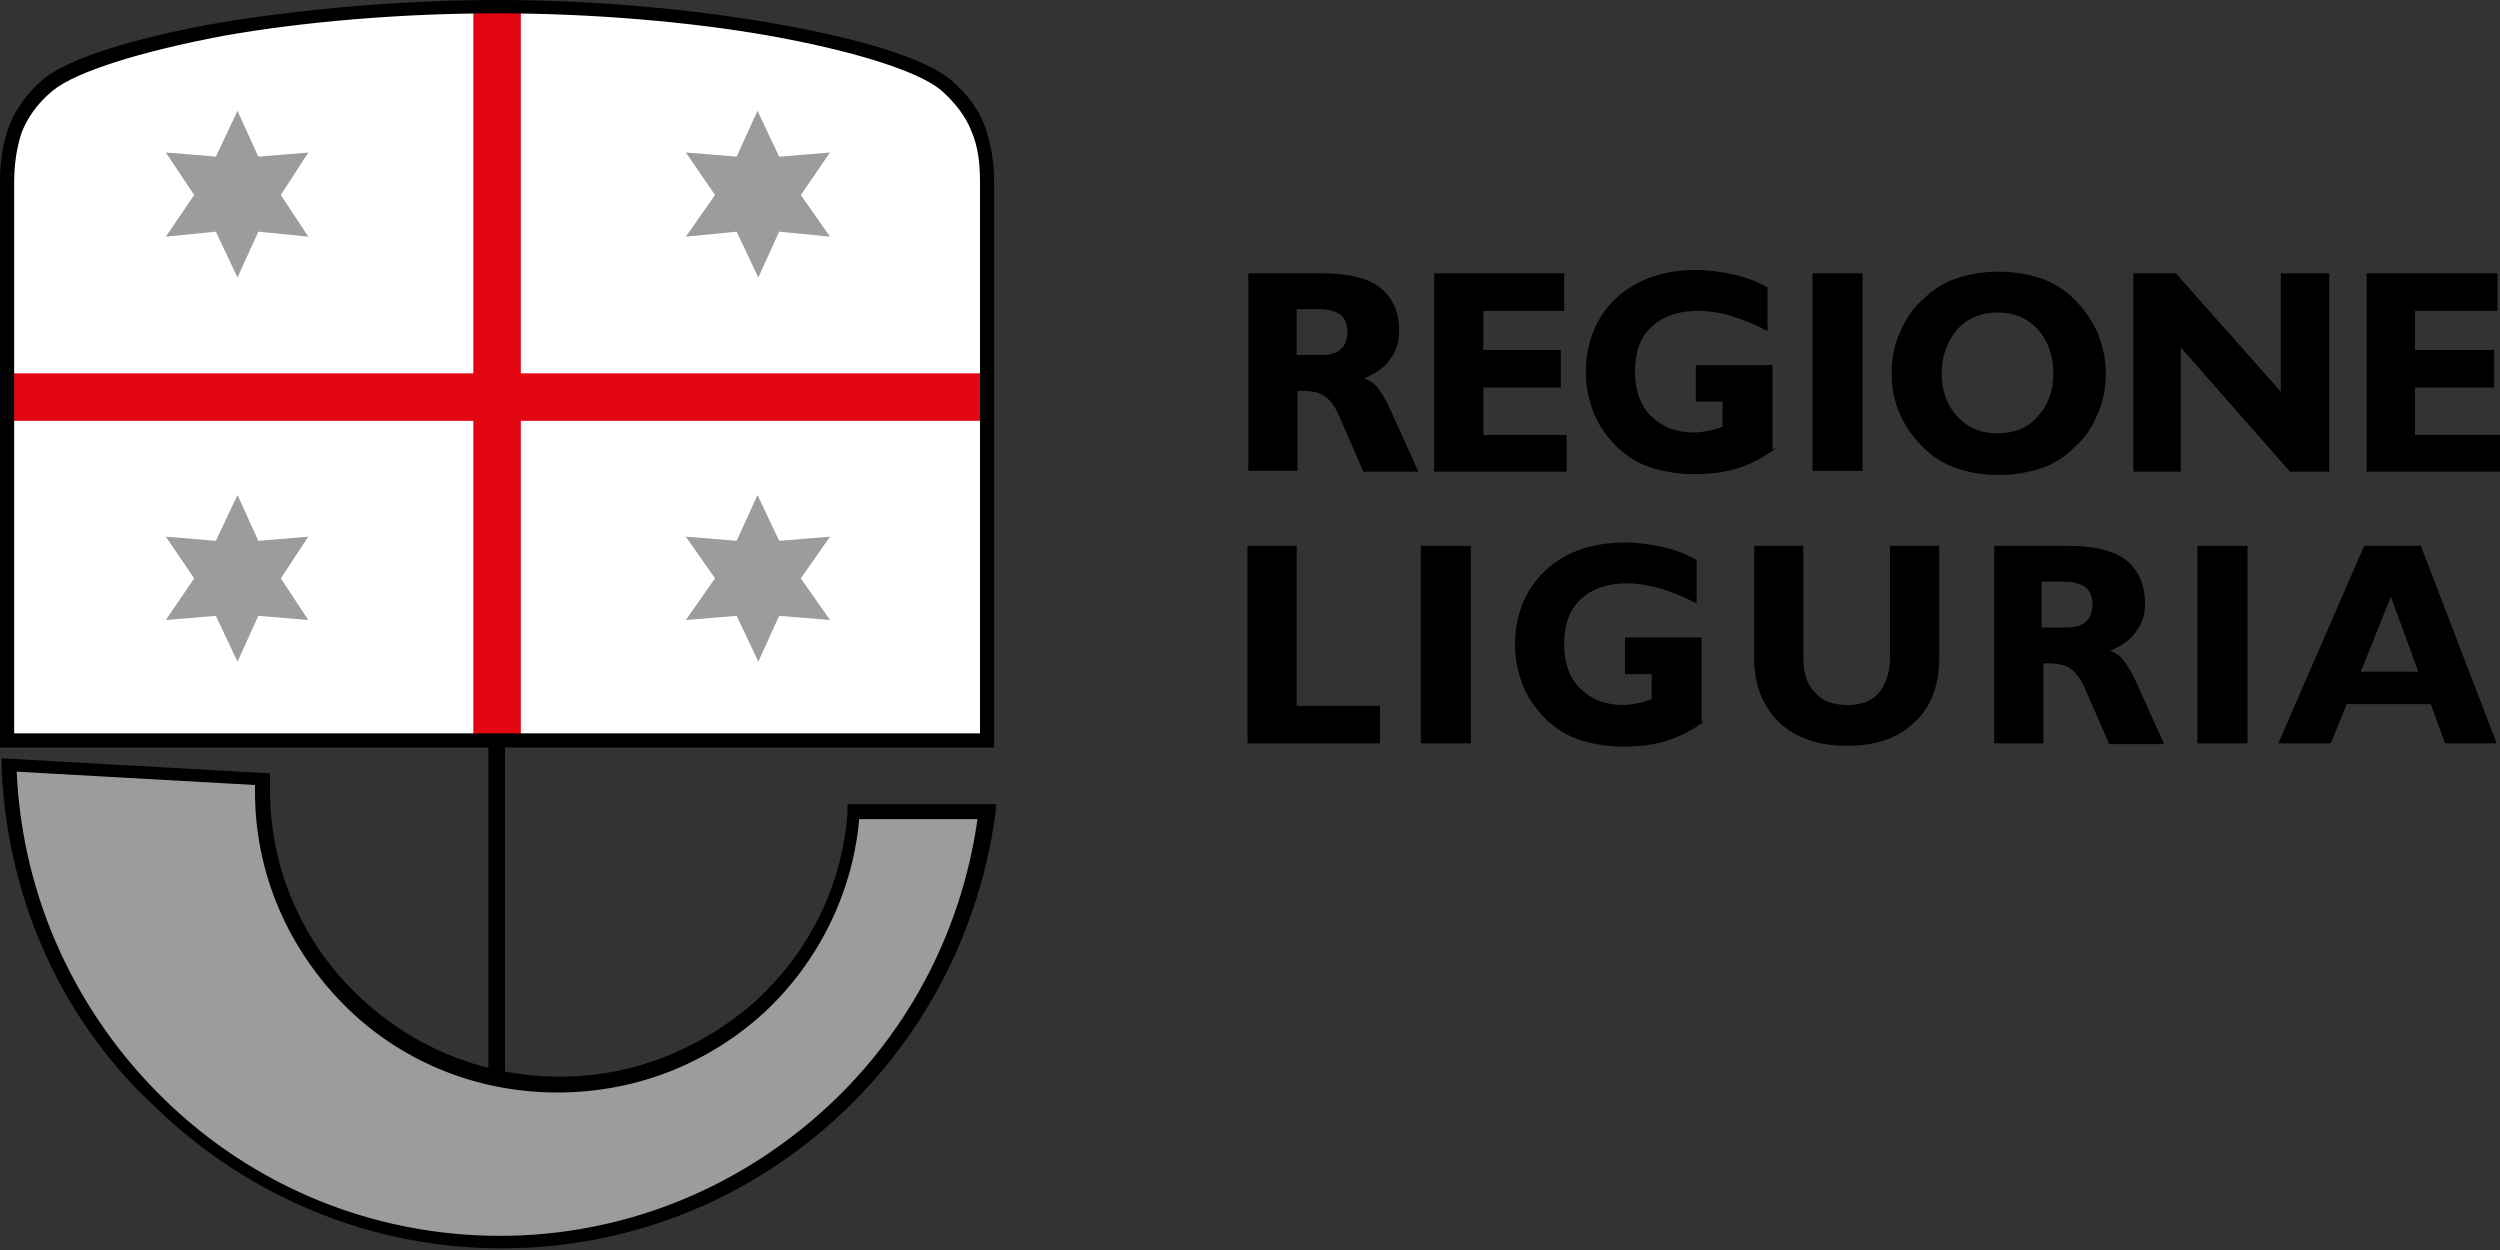
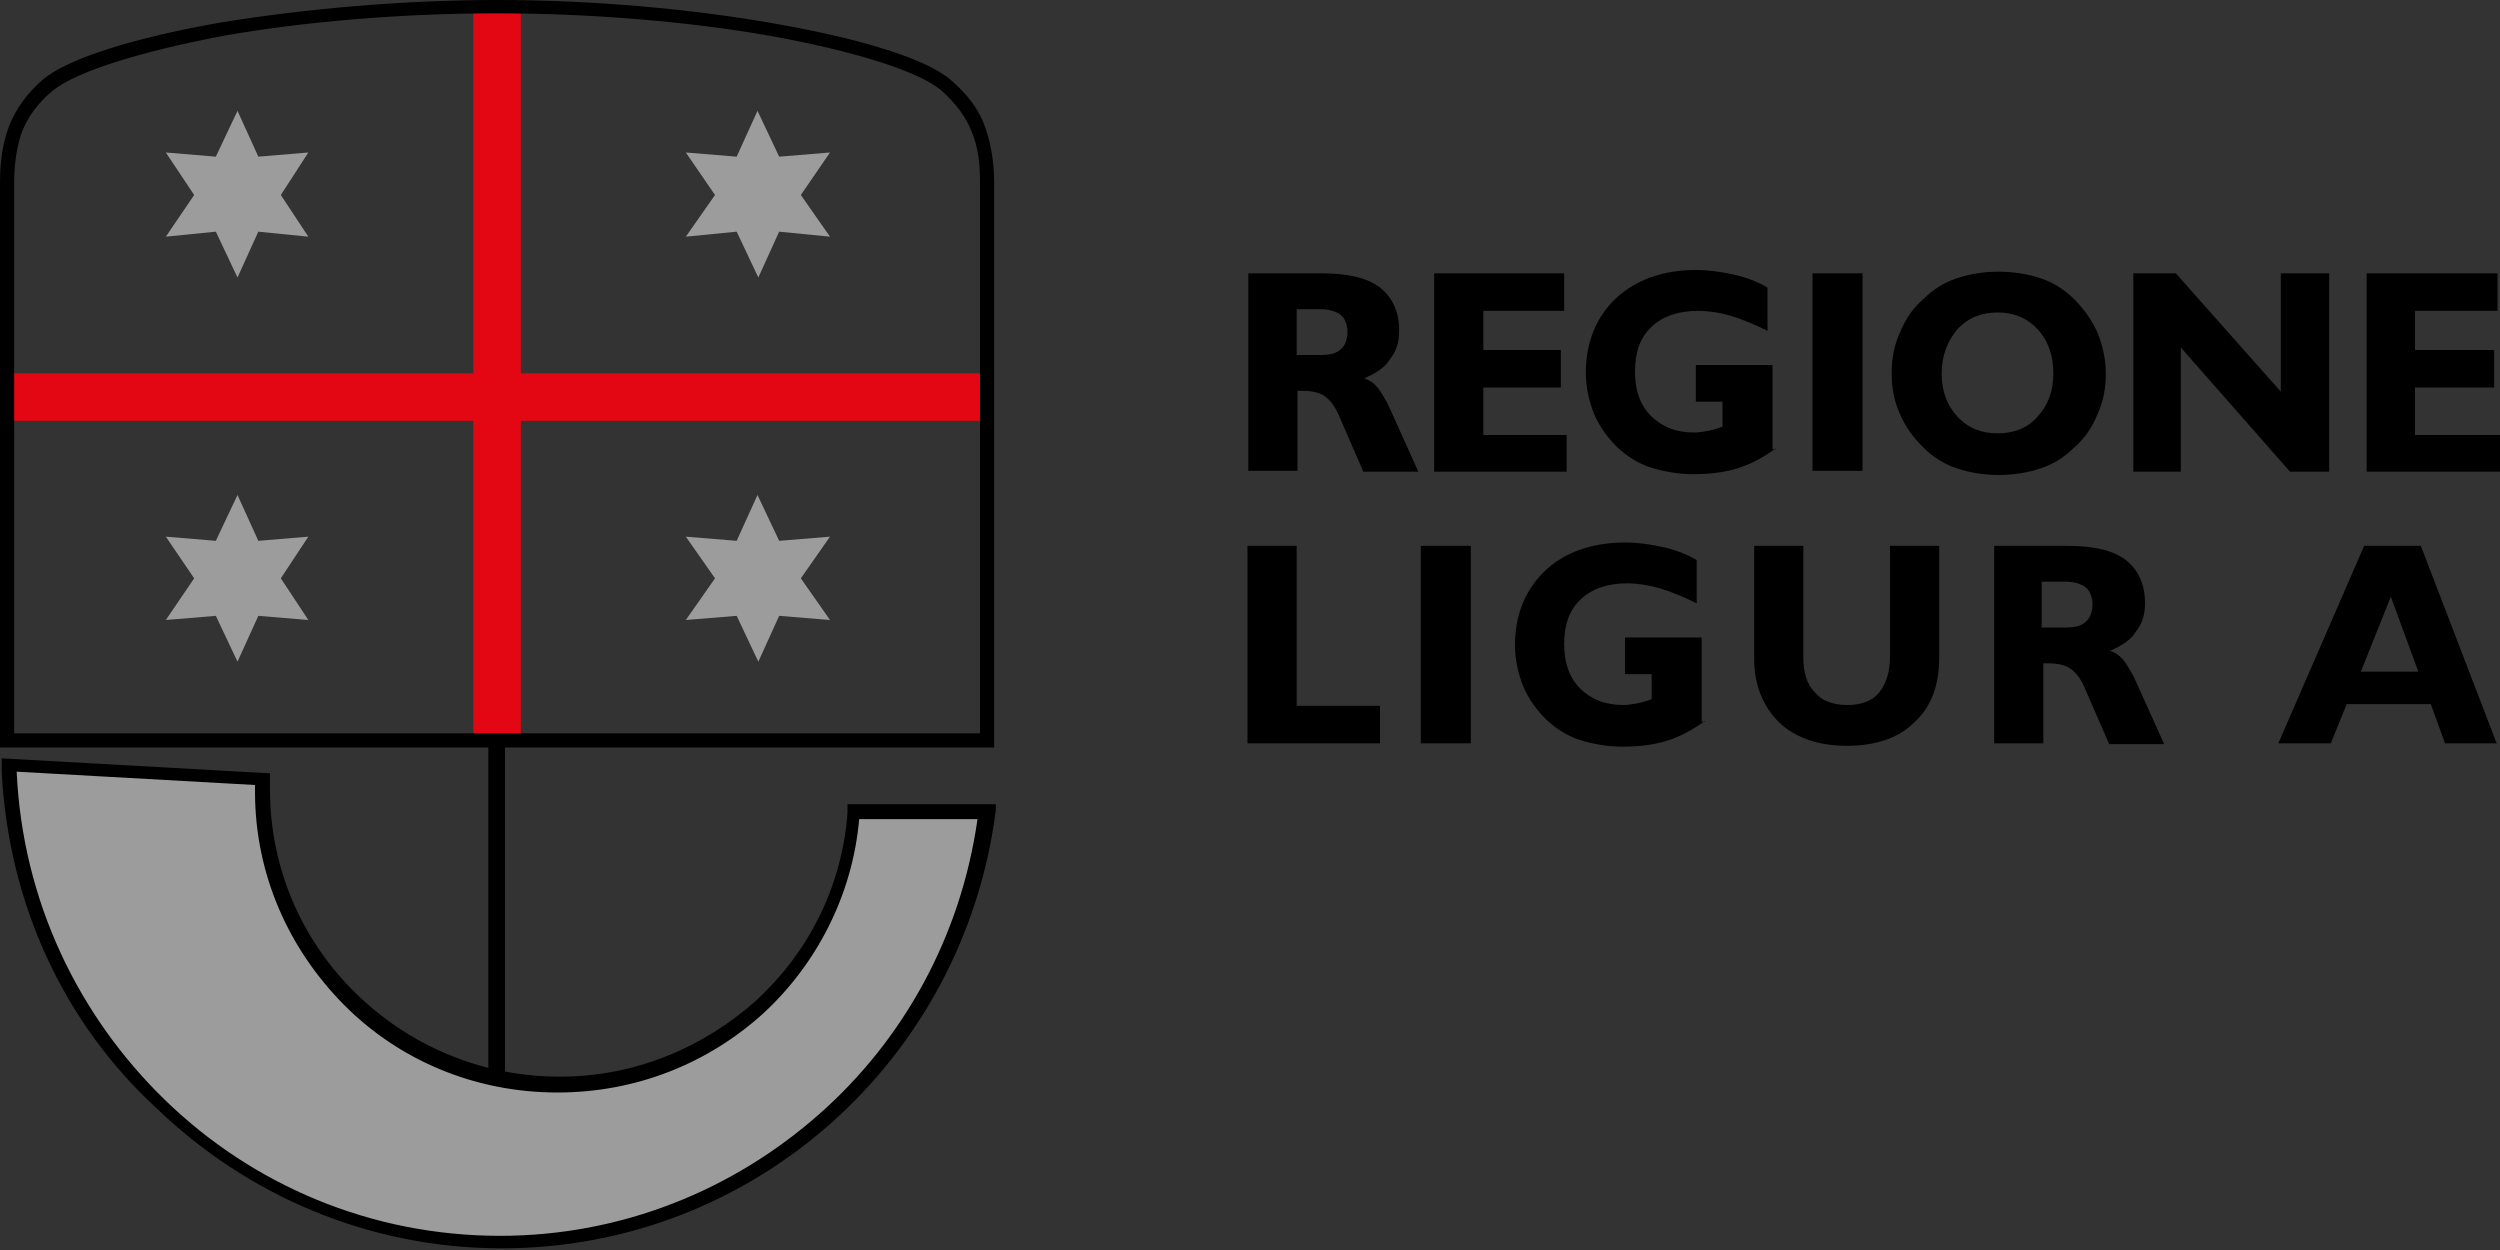
<svg xmlns="http://www.w3.org/2000/svg" version="1.1" id="Livello_1" x="0px" y="0px" viewBox="0 0 300 150" style="enable-background:new 0 0 300 150;" xml:space="preserve">
  <rect x="0" y="0" width="300" height="150" fill="#333333" stroke="none" />
  <style type="text/css"> .st0{fill-rule:evenodd;clip-rule:evenodd;fill:#FFFFFF;} .st1{fill-rule:evenodd;clip-rule:evenodd;fill:#E30613;} .st2{fill-rule:evenodd;clip-rule:evenodd;fill:#9D9C9C;} .st3{fill-rule:evenodd;clip-rule:evenodd;} </style>
  <g>
-     <path class="st0" d="M0.5,88V23.1l0,0v-1.2c0-1.2,0.1-2.3,0.2-3.4c0.2-1.1,0.4-2.1,0.8-3.2c0.4-1,0.8-1.9,1.6-2.9 c0.6-0.8,1.5-1.8,2.4-2.5c1.5-1.3,4.2-2.4,7.8-3.6c3.6-1.1,8-2.1,13.2-3.1c5-0.8,10.6-1.6,16.4-2.1l0,0c5.4-0.4,11-0.7,16.6-0.6 c5.6,0,11.2,0.2,16.6,0.6l0,0c5.8,0.5,11.3,1.2,16.4,2.1s9.6,2,13.2,3.1c3.6,1.2,6.3,2.3,7.8,3.6c1,0.8,1.8,1.7,2.4,2.5 c0.6,1,1.2,1.8,1.6,2.9c0.4,1,0.6,2,0.8,3.2c0.1,1.1,0.2,2.2,0.2,3.4v1.2l0,0V88v1.2h-1.2H53.5h-1.2H1.7H0.5V88z" />
    <rect x="56.8" y="0.8" class="st1" width="5.7" height="87.9" />
    <rect x="0.6" y="44.8" class="st1" width="117.7" height="5.7" />
    <path class="st2" d="M2,91.5L30.7,93l1.1,0.1v1.2v0.2v0.5c0,4.8,1,9.3,2.6,13.4c1.8,4.2,4.4,8.2,7.6,11.4c3.3,3.3,7.1,5.8,11.4,7.6 c3.9,1.6,8.3,2.5,12.7,2.6h0.7c4.6,0,8.8-0.8,12.8-2.4c4.1-1.6,7.8-3.9,11-6.9c3.2-2.9,5.8-6.4,7.7-10.3c1.9-3.8,3.1-7.9,3.5-12.3 l0.1-1.1h1.1h14.4h1.4l-0.3,1.2c-1.1,7.1-3.3,13.8-6.6,19.8c-3.4,6.2-7.7,11.8-12.9,16.3c-5.3,4.8-11.5,8.5-18.2,11 c-6.6,2.4-13.5,3.8-20.8,3.8c-7.8,0-15.2-1.5-22.1-4.3c-7.1-2.9-13.4-7.1-18.9-12.3c-5.4-5.2-9.7-11.4-12.9-18.3 c-3.1-6.7-4.9-14.1-5.2-21.8l-0.1-1.3L2,91.5z" />
    <path class="st3" d="M1.7,21.9L1.7,21.9V88h50.7h65.2V21.9l0,0c0-2.2-0.2-4.2-1-6.1c-0.7-1.8-1.9-3.4-3.7-5 c-2.8-2.3-10.5-4.7-20.5-6.5C82.8,2.6,71,1.6,59.6,1.6S36.4,2.6,26.8,4.3C16.8,6.2,9.1,8.6,6.3,10.9c-1.8,1.5-3,3.2-3.7,5 C2,17.7,1.7,19.7,1.7,21.9 M0,21.9L0,21.9c0-2.4,0.3-4.7,1.1-6.8c0.8-2,2.1-3.9,4.1-5.6c3-2.5,11-5,21.3-6.8 C36.3,1.1,48.1,0,59.7,0s23.4,1.1,33.1,2.8c10.3,1.8,18.3,4.2,21.3,6.8c2,1.7,3.4,3.6,4.1,5.6c0.7,2,1.1,4.2,1.1,6.8l0,0v67.7l0,0 l0,0H66.9H0l0,0V21.9z" />
    <polygon class="st2" points="90.9,59.4 88.4,64.9 82.3,64.4 85.8,69.4 82.3,74.4 88.4,73.9 91,79.4 93.5,73.9 99.6,74.4 96.1,69.4 99.6,64.4 93.5,64.9 " />
    <polygon class="st2" points="28.5,59.4 25.9,64.9 19.9,64.4 23.3,69.4 19.9,74.4 25.9,73.9 28.5,79.4 31,73.9 37,74.4 33.7,69.4 37,64.4 31,64.9 " />
    <polygon class="st2" points="90.9,13.3 88.4,18.8 82.3,18.3 85.8,23.4 82.3,28.4 88.4,27.8 91,33.3 93.5,27.8 99.6,28.4 96.1,23.4 99.6,18.3 93.5,18.8 " />
    <polygon class="st2" points="28.5,13.3 25.9,18.8 19.9,18.3 23.3,23.4 19.9,28.4 25.9,27.8 28.5,33.3 31,27.8 37,28.4 33.7,23.4 37,18.3 31,18.8 " />
    <rect x="58.6" y="88.9" class="st3" width="2" height="40.8" />
    <path class="st3" d="M30.6,94.2L2,92.6c0.7,15.5,7.4,29.3,17.8,39.4c10.5,10.2,24.7,16.3,40.2,16.3c14.6,0,28-5.5,38.3-14.6 c10.1-8.9,17-21.3,19-35.4h-14.2c-0.8,9.2-5.2,17.5-11.5,23.3c-6.5,5.9-15.1,9.5-24.7,9.5l0,0c-10.1,0-19.2-4-25.7-10.6 S30.6,105,30.6,95l0,0C30.6,94.8,30.6,94.5,30.6,94.2 M32.4,92.8v0.4c0,0.3,0,0.6,0,0.8s0,0.5,0,0.8l0,0c0,9.5,3.9,18.1,10.2,24.3 s14.9,10.1,24.6,10.1l0,0c9,0,17.2-3.5,23.5-9.1c6.2-5.7,10.3-13.5,11-22.5v-1.1h17.8v0.7l0,0l0,0c-1.9,15-9.2,28.2-19.8,37.6 s-24.4,15-39.5,15c-16,0-30.6-6.4-41.4-16.8C7.8,122.9,1,108.6,0.2,92.5l0,0V91L32.4,92.8z" />
    <path d="M149.8,56.6V32.8h8.7c3.2,0,5.5,0.5,7.1,1.7c1.5,1.2,2.3,2.9,2.3,5.2c0,1.3-0.3,2.4-1.1,3.4c-0.6,1-1.7,1.7-3.1,2.3 c0.6,0.2,1.1,0.5,1.6,1.1c0.4,0.5,0.8,1.2,1.2,1.9l3.7,8.2h-6.6l-3-6.9c-0.5-1.1-1.1-1.8-1.7-2.2c-0.6-0.4-1.5-0.6-2.6-0.6 c-0.1,0-0.2,0-0.3,0s-0.2,0-0.3,0v9.6h-5.9V56.6z M158.5,42.6c1.1,0,1.9-0.2,2.4-0.7c0.5-0.4,0.8-1.2,0.8-2.1c0-0.8-0.3-1.6-0.8-2 s-1.4-0.7-2.4-0.7h-2.9v5.5h2.9V42.6z" />
    <polygon points="172.1,56.6 172.1,32.8 187.7,32.8 187.7,37.3 178,37.3 178,42 187.3,42 187.3,46.5 178,46.5 178,52.2 188,52.2 188,56.6 " />
    <path d="M213.1,53.8c-1.5,1.1-3,1.9-4.6,2.4c-1.6,0.5-3.4,0.7-5.3,0.7c-1.8,0-3.5-0.3-5.1-0.8c-1.6-0.5-2.9-1.4-4-2.4 c-1.2-1.2-2.1-2.4-2.8-4c-0.6-1.5-1-3.2-1-5c0-3.7,1.3-6.7,3.6-8.9c2.4-2.2,5.6-3.4,9.6-3.4c1.5,0,2.9,0.2,4.3,0.5 c1.5,0.3,2.9,0.8,4.3,1.6v5.2c-1.6-0.8-3.1-1.4-4.4-1.8s-2.8-0.6-3.9-0.6c-2.3,0-4.2,0.6-5.6,1.9c-1.4,1.3-2,3.1-2,5.4 c0,2.2,0.6,4,1.9,5.3s3,2,5.2,2c0.5,0,1.2-0.1,1.7-0.2c0.5-0.1,1.2-0.3,1.7-0.5v-3h-3.2v-4.4h9.2v10.1H213.1z" />
    <rect x="217.5" y="32.8" width="6" height="23.7" />
    <path d="M227,44.8c0-1.8,0.3-3.4,1-4.9c0.6-1.5,1.5-2.9,2.8-4c1.2-1.2,2.5-2,4-2.5c1.5-0.5,3.2-0.8,5-0.8c1.9,0,3.6,0.3,5.1,0.8 c1.5,0.5,2.9,1.4,4,2.5c1.2,1.2,2.1,2.5,2.8,4c0.6,1.5,1,3.2,1,4.9c0,1.8-0.3,3.4-1,4.9c-0.6,1.5-1.5,2.9-2.8,4 c-1.2,1.2-2.5,2-4,2.5c-1.5,0.5-3.2,0.8-5.1,0.8c-1.8,0-3.5-0.3-5-0.8c-1.5-0.5-2.9-1.4-4-2.5c-1.2-1.2-2.1-2.4-2.8-4 C227.3,48.2,227,46.5,227,44.8 M233,44.8c0,2.1,0.6,3.8,1.9,5.2c1.3,1.4,2.9,2,4.8,2s3.6-0.6,4.8-2c1.3-1.4,1.9-3.1,1.9-5.2 s-0.6-3.9-1.9-5.3c-1.3-1.4-2.9-2-4.8-2s-3.5,0.6-4.8,2C233.7,40.9,233,42.7,233,44.8z" />
    <polygon points="261.7,41.7 261.7,56.6 256,56.6 256,32.8 261.1,32.8 273.7,47 273.7,32.8 279.5,32.8 279.5,56.6 274.8,56.6 " />
    <polygon points="284,56.6 284,32.8 299.7,32.8 299.7,37.3 289.8,37.3 289.8,42 299.3,42 299.3,46.5 289.8,46.5 289.8,52.2 300,52.2 300,56.6 " />
    <polygon points="149.7,89.2 149.7,65.5 155.6,65.5 155.6,84.7 165.6,84.7 165.6,89.2 " />
    <rect x="170.5" y="65.5" width="6" height="23.7" />
    <path d="M204.6,86.5c-1.5,1.1-3,1.9-4.6,2.4s-3.4,0.7-5.3,0.7c-1.8,0-3.5-0.3-5.1-0.8c-1.6-0.5-2.9-1.4-4-2.4 c-1.2-1.2-2.1-2.4-2.8-4c-0.6-1.5-1-3.2-1-5c0-3.7,1.3-6.7,3.6-8.9c2.3-2.2,5.6-3.4,9.6-3.4c1.5,0,2.9,0.2,4.3,0.5 c1.5,0.3,2.9,0.8,4.3,1.6v5.2c-1.6-0.8-3.1-1.4-4.4-1.8c-1.4-0.4-2.8-0.6-3.9-0.6c-2.3,0-4.2,0.6-5.6,1.9c-1.4,1.3-2,3.1-2,5.4 c0,2.2,0.6,4,1.9,5.3s3,2,5.2,2c0.5,0,1.2-0.1,1.7-0.2c0.5-0.1,1.2-0.3,1.7-0.5v-3h-3.2v-4.4h9.2v10.1H204.6z" />
    <path d="M232.7,65.5v13.5c0,3.3-1,5.9-3,7.7c-1.9,1.9-4.7,2.8-8.1,2.8s-6.2-1-8.1-2.8c-1.9-1.9-3-4.4-3-7.7V65.5h5.9v13.3 c0,1.9,0.4,3.3,1.4,4.3c0.8,1,2.2,1.5,3.9,1.5c1.7,0,3-0.5,3.8-1.5c0.8-1,1.3-2.4,1.3-4.3V65.5H232.7z" />
    <path d="M239.3,89.2V65.5h8.7c3.2,0,5.5,0.5,7.1,1.7c1.5,1.2,2.3,2.9,2.3,5.2c0,1.3-0.3,2.4-1.1,3.4c-0.6,1-1.7,1.7-3.1,2.3 c0.6,0.2,1.1,0.5,1.6,1.1c0.4,0.5,0.8,1.2,1.2,1.9l3.7,8.2h-6.6l-3-6.9c-0.5-1.1-1.1-1.8-1.7-2.2c-0.6-0.4-1.5-0.6-2.6-0.6 c-0.1,0-0.2,0-0.3,0c-0.1,0-0.2,0-0.3,0v9.6h-5.9V89.2z M247.9,75.3c1.1,0,1.9-0.2,2.4-0.7c0.5-0.4,0.8-1.2,0.8-2.1 c0-0.8-0.3-1.6-0.8-2s-1.4-0.7-2.4-0.7h-2.9v5.5h2.9V75.3z" />
-     <rect x="263.7" y="65.5" width="6" height="23.7" />
    <path d="M273.4,89.2l10.3-23.7h6.8l9.1,23.7h-6.2l-1.7-4.7h-10.1l-1.9,4.7H273.4z M283.3,80.6h6.9l-3.3-9L283.3,80.6z" />
  </g>
</svg>